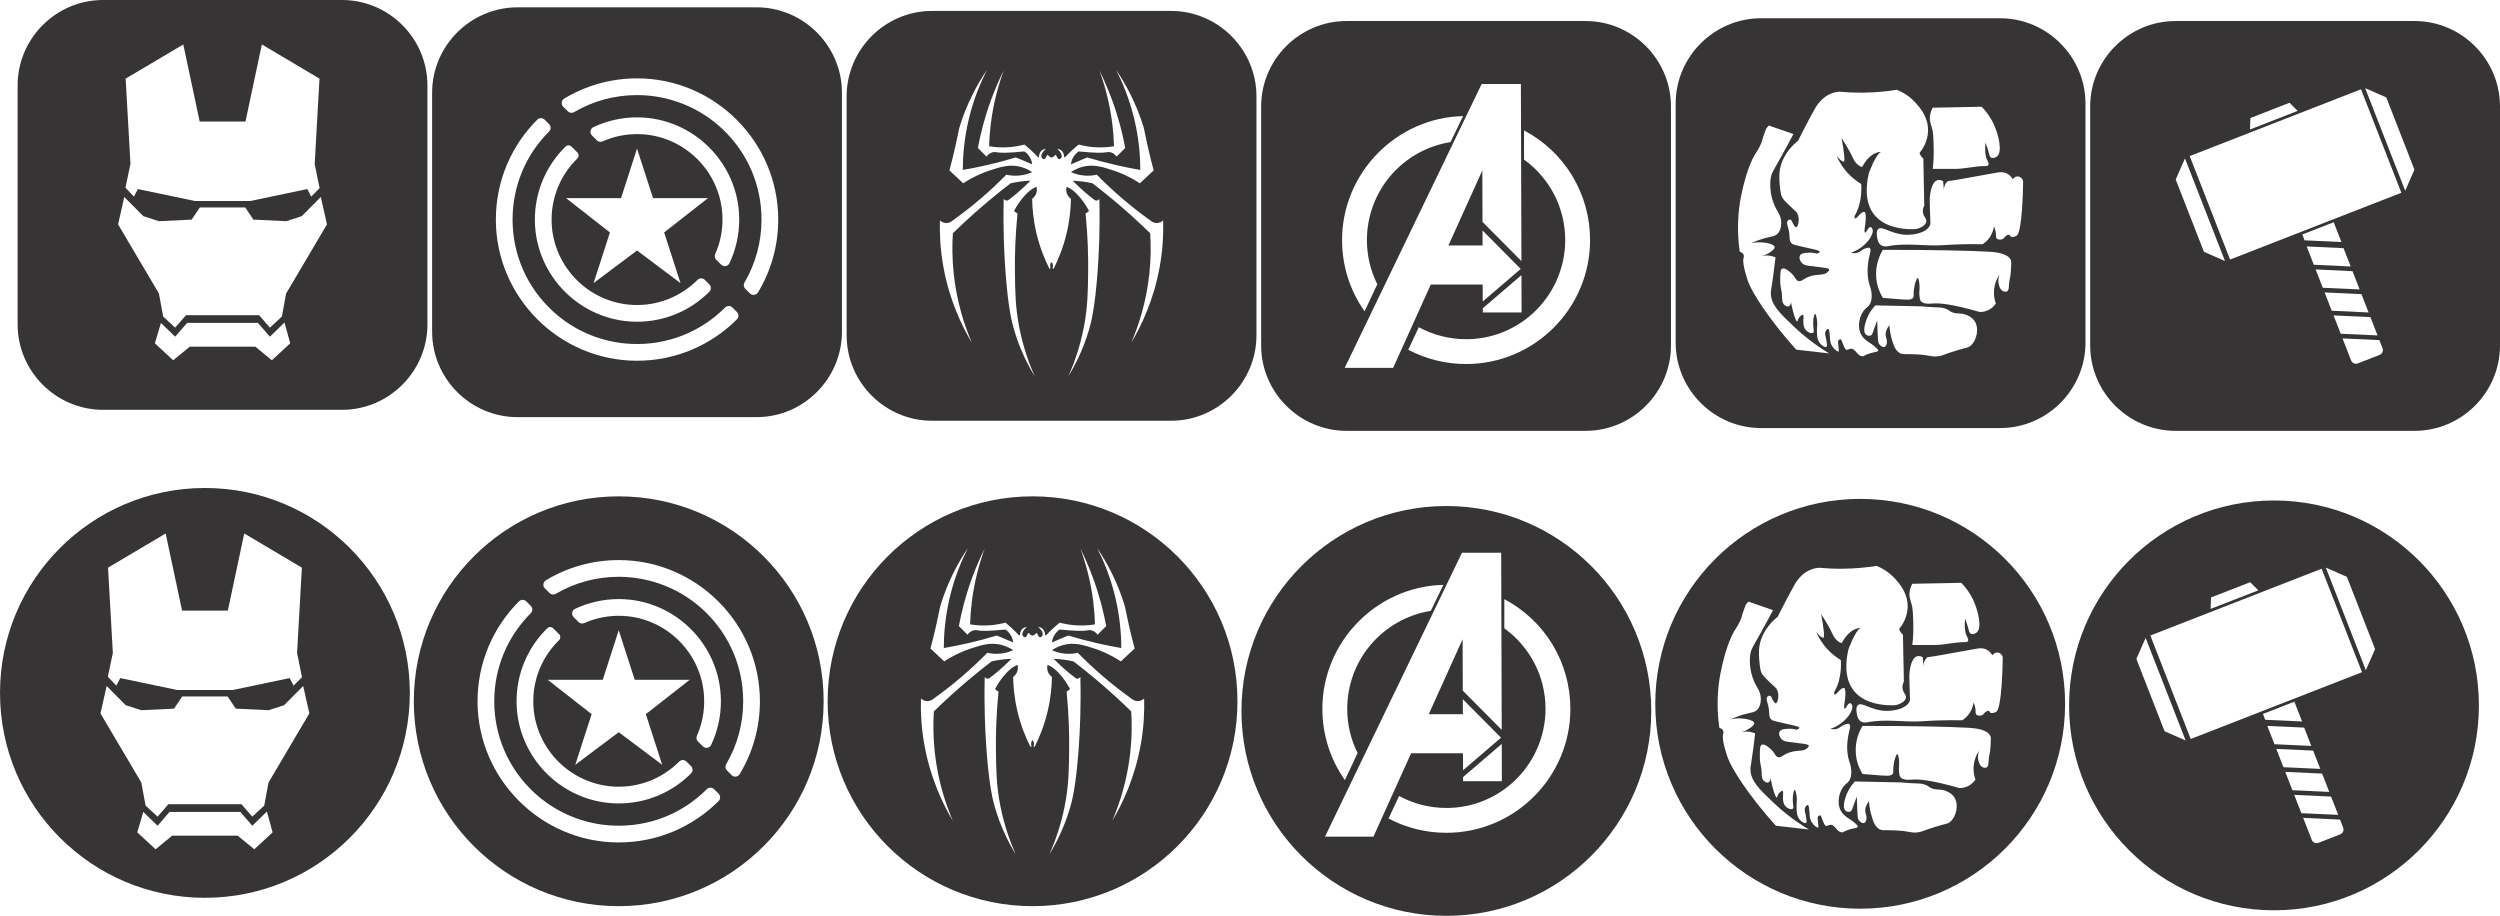
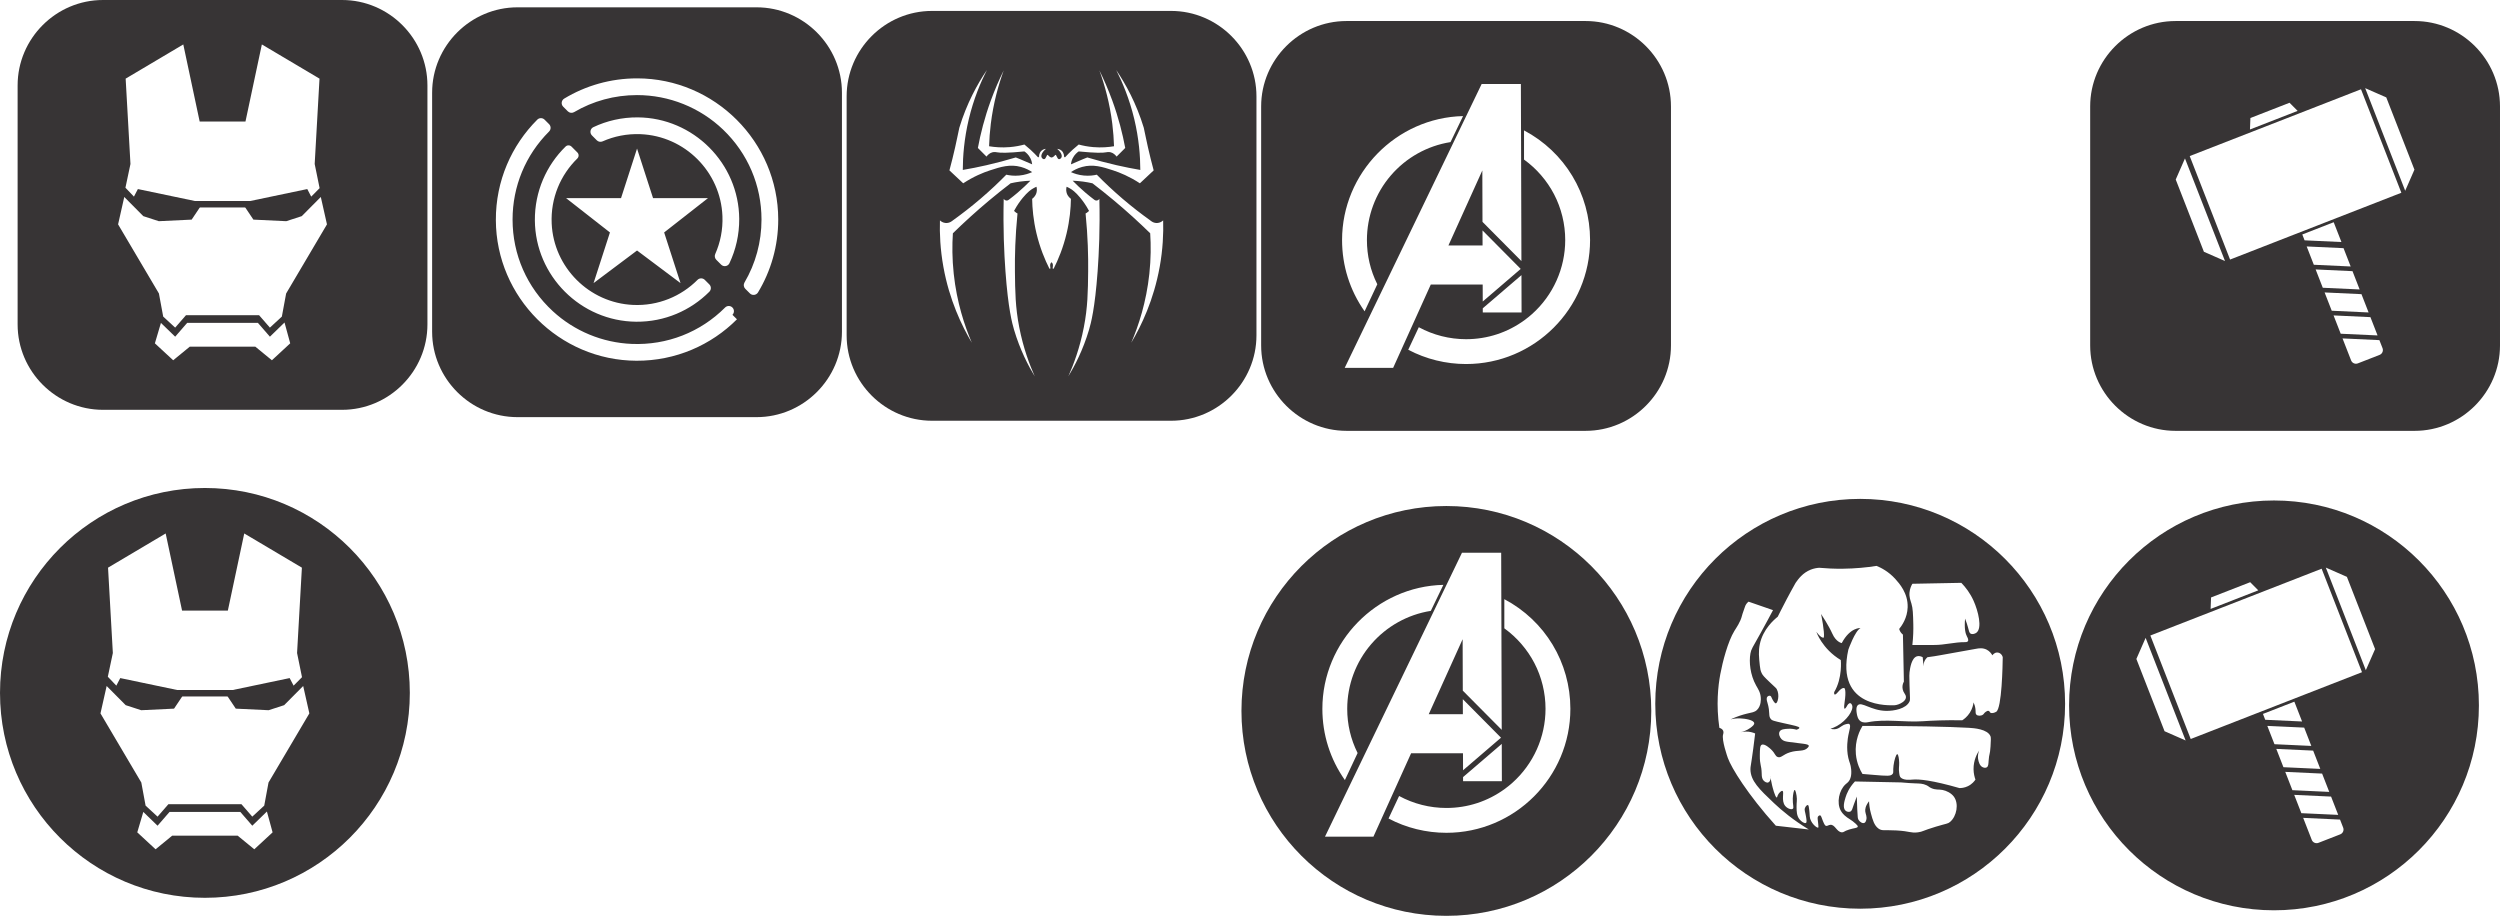
<svg xmlns="http://www.w3.org/2000/svg" xml:space="preserve" width="1212.64mm" height="444.231mm" version="1.1" style="shape-rendering:geometricPrecision; text-rendering:geometricPrecision; image-rendering:optimizeQuality; fill-rule:evenodd; clip-rule:evenodd" viewBox="0 0 147463.33 54021.07">
  <defs>
    <style type="text/css">
   
    .fil0 {fill:#373435;fill-rule:nonzero}
   
  </style>
  </defs>
  <g id="Capa_x0020_1">
    <g id="_2697020679008">
      <path class="fil0" d="M104416.06 45762.89c5.39,36.8 12.54,78.1 20.66,123.89 -0.92,-39.51 -7.2,-80.78 -20.66,-123.89zm0 0c5.39,36.8 12.54,78.1 20.66,123.89 -0.92,-39.51 -7.2,-80.78 -20.66,-123.89zm0 0c5.39,36.8 12.54,78.1 20.66,123.89 -0.92,-39.51 -7.2,-80.78 -20.66,-123.89zm0 0c5.39,36.8 12.54,78.1 20.66,123.89 -0.92,-39.51 -7.2,-80.78 -20.66,-123.89zm-1826.76 -2555.65l0 0c7.17,-0.91 18.86,-3.61 34.1,-7.2 -16.12,2.7 -27.84,5.4 -34.1,7.2zm0 0c7.17,-0.91 18.86,-3.61 34.1,-7.2 -16.12,2.7 -27.84,5.4 -34.1,7.2zm1826.76 2555.65l0 0c5.39,36.8 12.54,78.1 20.66,123.89 -0.92,-39.51 -7.2,-80.78 -20.66,-123.89zm0 0c5.39,36.8 12.54,78.1 20.66,123.89 -0.92,-39.51 -7.2,-80.78 -20.66,-123.89zm-1826.76 -2555.65l0 0c7.17,-0.91 18.86,-3.61 34.1,-7.2 -16.12,2.7 -27.84,5.4 -34.1,7.2zm0 0c7.17,-0.91 18.86,-3.61 34.1,-7.2 -16.12,2.7 -27.84,5.4 -34.1,7.2zm1826.76 2555.65l0 0c5.39,36.8 12.54,78.1 20.66,123.89 -0.92,-39.51 -7.2,-80.78 -20.66,-123.89zm0 0c5.39,36.8 12.54,78.1 20.66,123.89 -0.92,-39.51 -7.2,-80.78 -20.66,-123.89zm-1826.76 -2555.65l0 0c7.17,-0.91 18.86,-3.61 34.1,-7.2 -16.12,2.7 -27.84,5.4 -34.1,7.2zm0 0c7.17,-0.91 18.86,-3.61 34.1,-7.2 -16.12,2.7 -27.84,5.4 -34.1,7.2zm1826.76 2555.65l0 0c5.39,36.8 12.54,78.1 20.66,123.89 -0.92,-39.51 -7.2,-80.78 -20.66,-123.89zm0 0c5.39,36.8 12.54,78.1 20.66,123.89 -0.92,-39.51 -7.2,-80.78 -20.66,-123.89zm-1826.76 -2555.65l0 0c7.17,-0.91 18.86,-3.61 34.1,-7.2 -16.12,2.7 -27.84,5.4 -34.1,7.2zm0 0c7.17,-0.91 18.86,-3.61 34.1,-7.2 -16.12,2.7 -27.84,5.4 -34.1,7.2zm1826.76 2555.65l0 0c5.39,36.8 12.54,78.1 20.66,123.89 -0.92,-39.51 -7.2,-80.78 -20.66,-123.89zm0 0c5.39,36.8 12.54,78.1 20.66,123.89 -0.92,-39.51 -7.2,-80.78 -20.66,-123.89zm-1826.76 -2555.65l0 0c7.17,-0.91 18.86,-3.61 34.1,-7.2 -16.12,2.7 -27.84,5.4 -34.1,7.2zm0 0c7.17,-0.91 18.86,-3.61 34.1,-7.2 -16.12,2.7 -27.84,5.4 -34.1,7.2zm1826.76 2555.65l0 0c5.39,36.8 12.54,78.1 20.66,123.89 -0.92,-39.51 -7.2,-80.78 -20.66,-123.89zm0 0c5.39,36.8 12.54,78.1 20.66,123.89 -0.92,-39.51 -7.2,-80.78 -20.66,-123.89zm-1826.76 -2555.65l0 0c7.17,-0.91 18.86,-3.61 34.1,-7.2 -16.12,2.7 -27.84,5.4 -34.1,7.2zm0 0c7.17,-0.91 18.86,-3.61 34.1,-7.2 -16.12,2.7 -27.84,5.4 -34.1,7.2zm1826.76 2555.65l0 0c5.39,36.8 12.54,78.1 20.66,123.89 -0.92,-39.51 -7.2,-80.78 -20.66,-123.89zm0 0c5.39,36.8 12.54,78.1 20.66,123.89 -0.92,-39.51 -7.2,-80.78 -20.66,-123.89zm-1826.76 -2555.65l0 0c7.17,-0.91 18.86,-3.61 34.1,-7.2 -16.12,2.7 -27.84,5.4 -34.1,7.2zm7133.75 -13780.17l0 0c-6675.07,0 -12086.19,5412.07 -12086.19,12087.14 0,6675.09 5411.12,12086.27 12086.19,12086.27 6676.02,0 12087.19,-5411.17 12087.19,-12086.27 0,-6675.07 -5411.17,-12087.14 -12087.19,-12087.14zm2911.18 5507.22l0 0c22.45,-217.24 102.34,-388.69 166.95,-499.98 962.34,-18.86 1924.64,-36.82 2887.79,-55.68 257.63,265.71 522.48,613.12 721.74,1054.78 272.88,604.14 528.74,1619.4 167,1888.68 -83.52,61.07 -232.52,109.52 -333.95,54.8 -91.58,-48.51 -104.09,-159.8 -166.08,-388.71 -33.23,-121.18 -86.19,-293.54 -166.95,-499.12 -53.87,597.85 25.11,894.11 111.27,1054.77 25.17,46.67 112.22,196.6 55.68,277.38 -40.39,58.36 -135.53,56.55 -166.95,55.68 -613.12,-6.31 -1219.06,172.34 -1832.17,166.95 -272.86,-2.7 -712.74,-5.4 -1277.38,0 55.67,-486.53 62.85,-902.18 55.67,-1221.74 -15.26,-619.4 -23.34,-928.18 -111.34,-1221.72 -57.41,-193.01 -139.98,-388.71 -111.28,-666.1zm-7885.14 13772.07l0 0c-1664.28,-1845.61 -2628.4,-3423.7 -2832.17,-3999.11 -19.71,-53.87 -377.91,-1062.85 -278.25,-1387.81 8.06,-26.02 43.97,-126.57 0,-222.6 -43.13,-95.17 -145.42,-141.87 -221.74,-166.09 -195.7,-1360.86 -75.4,-2461.42 55.68,-3165.2 135.52,-731.59 447.89,-1928.18 833.01,-2554.75 109.52,-179.55 355.45,-522.45 444.36,-888.69 41.27,-170.56 115.81,-331.25 166.04,-500.01 11.7,-37.69 38.6,-128.35 111.32,-221.71 40.41,-52.1 81.71,-87.97 111.33,-111.33 481.16,166.98 962.28,333.04 1443.46,499.98 -157.08,298.06 -404.86,763.05 -721.72,1333.05 -500.92,899.49 -565.55,965.9 -611.34,1221.76 -88.88,503.57 -17.05,1256.75 333.93,1887.79 111.33,200.19 256.72,400.36 277.41,721.72 5.35,79.91 29.57,477.57 -222.67,721.73 -146.32,142.74 -296.22,146.33 -610.4,222.62 -225.3,54.76 -552.99,151.73 -944.34,333.05 130.18,-30.54 322.29,-63.77 555.64,-55.67 290.87,9.87 805.22,89.77 833.06,278.29 14.33,97.82 -108.59,191.18 -222.62,277.36 -214.56,163.39 -453.33,229.81 -578.08,259.45 73.6,-15.29 184,-35.03 300.67,-37.73 230.75,-5.36 422.81,54.78 555.71,111.33 -24.27,206.46 -61.99,514.36 -111.33,888.69 -138.24,1039.49 -167.89,1055.67 -166.98,1221.72 5.4,678.64 512.58,1171.45 1388.68,1999.1 460.54,434.48 1138.28,1003.61 2054.78,1554.79 -648.13,-73.61 -1296.21,-148.12 -1943.45,-221.74zm4831.27 54.78l0 0c-20.66,85.25 -202.86,76.3 -499.99,166.95 -335.75,102.34 -315.98,178.63 -444.38,166.95 -306.06,-27.81 -386.88,-458.68 -666.05,-444.33 -125.67,6.29 -182.21,96.94 -278.29,55.65 -25.11,-11.67 -70,-38.57 -166.09,-278.27 -87.96,-217.24 -101.42,-320.49 -166.94,-333.04 -54.73,-9.86 -107.74,52.07 -110.42,55.66 -63.71,76.31 -25.11,174.15 0,444.36 12.6,140.92 18.86,211.84 0,221.71 -74.51,39.49 -475.73,-280.06 -499.98,-666.07 -3.59,-55.66 -11.65,-299.81 -55.67,-555.66 -6.31,-34.1 -17.97,-100.53 -55.66,-110.41 -49.36,-13.46 -130.18,75.42 -166.94,166.08 -53.01,132.85 8.97,219.01 55.65,499.99 35.9,216.34 58.35,350.1 0,388.68 -75.42,49.4 -271.1,-69.11 -388.69,-221.7 -158.9,-206.47 -162.49,-456.93 -166.08,-722.64 -4.49,-287.26 44.88,-385.1 0,-666.07 -5.4,-34.1 -54.73,-334.82 -111.33,-333.03 -52.96,0.91 -102.32,271.1 -111.31,499.98 -13.46,373.44 85.27,544.89 0,610.45 -86.16,67.32 -315.09,-11.69 -444.36,-166.98 -261.2,-313.29 -37.69,-845.62 -166.08,-887.78 -67.33,-22.44 -178.6,105.91 -222.57,166.06 -88.02,122.96 -74.51,217.22 -110.47,222.62 -96.9,12.54 -260.31,-650.83 -278.22,-722.64 -40.43,-165.16 -69.13,-312.39 -89.77,-430.87 2.66,131.08 -53.01,234.29 -131.99,264.82 -97.84,37.69 -217.22,-44 -278.27,-111.31 -107.72,-119.42 -107.72,-277.41 -110.42,-388.71 -14.35,-573.61 -118.47,-495.49 -111.29,-1110.42 4.48,-373.43 8.95,-561.06 111.29,-611.31 174.13,-85.27 501.82,227.12 554.78,278.27 248.65,236.11 228.89,385.1 388.68,444.36 202.86,73.6 294.44,-142.73 722.62,-278.27 487.46,-154.4 819.59,-16.19 1054.77,-277.38 61.95,-68.25 58.35,-99.66 55.66,-111.33 -26.9,-114.89 -403.06,-113.99 -1166.08,-221.71 -191.2,-26.95 -333.04,-50.28 -444.33,-166.98 -106.83,-111.29 -184.93,-307.89 -111.33,-444.36 77.17,-140.94 284.61,-153.49 500.03,-166.05 211.84,-12.57 385.99,23.36 499.99,55.65 135.52,-46.67 166.94,-84.38 166.08,-111.31 -1.8,-78.98 -275.57,-128.37 -943.48,-277.36 -612.2,-137.35 -662.48,-159.79 -722.61,-222.62 -194.79,-206.46 -30.51,-367.15 -221.74,-999.12 -25.11,-84.38 -77.21,-243.26 0,-333.93 38.6,-45.77 111.32,-74.51 166.98,-55.67 55.62,20.66 69.13,81.71 110.43,166.98 39.5,81.68 152.58,285.44 222.6,277.38 100.51,-10.76 242.35,-479.35 55.62,-833.02 -36.76,-68.25 -52.01,-69.13 -388.65,-388.71 -366.24,-346.52 -439.84,-432.67 -500.02,-554.74 -70,-140.05 -92.44,-266.64 -111.29,-444.38 -51.2,-480.23 -91.56,-855.46 0,-1277.38 190.31,-878.82 834.82,-1434.47 1054.75,-1610.41 38.59,-78.1 96.07,-193.9 166.98,-333.03 270.21,-535 490.12,-944.35 611.31,-1166.08 166.95,-307.91 250.46,-461.38 277.36,-500.02 154.43,-221.71 416.55,-589.75 888.74,-777.36 192.06,-76.32 368,-103.23 499.07,-111.31 425.51,38.57 889.59,61.02 1388.71,55.66 742.38,-8.07 1413.84,-74.51 1999.12,-166.98 261.22,106.82 709.14,330.33 1110.42,777.39 232.47,258.53 749.52,833.94 722.62,1666.07 -20.66,625.69 -338.43,1078.11 -499.98,1277.37 15.24,55.68 45.75,139.17 111.27,222.62 37.71,48.48 77.23,84.38 110.41,110.42 18.86,925.52 37.71,1851.02 55.68,2777.4 0,0 -221.74,333.04 55.67,721.72 277.36,388.71 -388.71,666.07 -611.34,666.07 -221.74,0 -3498.23,222.66 -2720.84,-3276.49 0,0 388.71,-1110.41 721.74,-1277.38 0,0 -610.44,-55.65 -1110.45,888.69 0,0 -333,-55.62 -554.77,-555.63 -214.51,-481.18 -634.65,-1117.6 -666.07,-1163.41 11.69,55.67 219.95,1061.96 166.09,1386.01 0,0 -111.28,111.32 -444.31,-333.04 0,0 333.03,999.1 1443.41,1666.07 0,0 111.33,1054.77 -388.66,1887.82 0,0 -55.67,333.03 222.57,0 277.42,-333.03 388.71,-221.74 388.71,-221.74 0,0 110.44,110.41 0,833.05 -111.29,721.74 166.06,166.05 166.06,166.05 0,0 82.59,-136.41 169.66,-122.06 64.61,10.76 98.76,97.83 108.63,122.06 109.49,283.67 -312.39,898.59 -888.69,1221.74 -161.6,90.66 -304.31,140.94 -388.69,166.98 177.75,46.68 304.32,26.92 388.69,0 204.66,-66.42 288.14,-220.82 554.78,-278.28 82.59,-17.05 129.23,-26.02 166.96,0 109.49,77.21 6.26,348.28 -55.67,666.98 -34.1,176.83 -131.99,754.04 0,1332.14 65.52,288.16 138.25,359.96 166.95,666.96 36.82,397.67 -57.41,582.59 -111.28,666.1 -71.86,113.08 -138.24,145.4 -221.76,222.6 -382.36,351.89 -536.8,1083.48 -278.27,1554.76 77.23,139.14 178.65,236.09 222.62,277.38 201.96,190.29 395.89,244.16 666.07,500.02 93.36,87.96 120.3,129.27 111.33,166.08zm5441.68 -277.38l0 0c-131.05,110.41 -179.53,81.66 -833.07,277.38 -804.29,242.35 -758.49,293.52 -1054.76,333.9 -435.32,58.37 -440.71,-64.61 -1277.37,-111.31 -713.63,-39.49 -844.67,43.11 -1054.78,-111.32 -252.25,-184.89 -339.29,-504.47 -444.31,-888.67 -80.82,-294.46 -104.14,-547.59 -111.32,-721.74 -212.79,271.1 -240.57,473.08 -221.71,611.3 20.64,160.7 113.08,298.94 55.67,499.13 -15.32,51.14 -40.43,136.43 -111.35,166.94 -106.82,46.7 -262.11,-52.95 -333.03,-166.94 -46.67,-72.73 -53.87,-144.54 -55.65,-166.09 -18.86,-201.07 -41.3,-641.82 -55.68,-1221.7 -70,170.53 -124.73,320.43 -166.94,444.33 -96.04,283.67 -117.62,400.36 -221.74,444.32 -87.95,35.91 -205.59,8.07 -277.39,-55.65 -185.8,-164.25 -64.6,-565.5 0,-777.36 65.56,-219.94 210.06,-574.51 554.8,-944.38 907.52,18.86 1814.19,36.8 2721.71,55.68 353.68,33.21 636.45,48.45 832.16,55.65 268.42,9.87 448.83,8.06 666.98,110.41 144.5,68.22 133.72,101.46 277.36,166.98 266.62,121.18 431.79,67.33 666.98,111.31 237,44.88 511.64,184.03 666.07,388.71 314.18,416.49 175.01,1166.05 -222.62,1499.11zm2388.7 -4442.58l0 0c-30.51,509.86 -79.91,379.7 -111.31,833.02 -12.57,184.91 -12.57,329.44 -111.32,388.69 -87.97,53.86 -202.86,8.09 -221.71,0 -201.1,-79.88 -256.75,-343.8 -278.28,-444.33 -51.2,-242.37 12.57,-447.95 55.62,-554.75 -113.08,171.44 -341.09,570.9 -333.03,1110.41 3.59,251.36 57.46,460.52 111.33,610.42 -57.46,86.16 -195.71,268.4 -444.36,388.69 -208.25,101.42 -398.56,112.21 -499.99,111.32 -1613.14,-462.32 -2378.83,-535.92 -2776.51,-500.01 -110.41,10.79 -573.58,63.72 -721.72,-166.09 -30.51,-47.56 -39.5,-105.91 -55.62,-222.62 -37.75,-263.01 5.39,-382.38 0,-610.39 -4.54,-196.6 -45.81,-494.62 -111.35,-500.02 -72.7,-5.39 -181.33,350.98 -221.74,666.07 -43.97,339.32 19.77,402.15 -55.62,500.01 -109.54,140.03 -327.64,121.2 -1111.34,55.68 -148.99,-12.6 -564.59,-47.61 -666.07,-55.68 -133.72,-219.04 -338.38,-622.99 -388.69,-1166.08 -75.4,-824.95 254.97,-1443.46 388.69,-1666.08 2885.12,-4.48 5132.9,44.88 6275.64,111.32 294.46,17.05 1105.03,72.73 1277.38,500.02 30.54,77.2 20.64,254.93 0,610.41zm333.03 -2054.77l0 0c-231.61,128.38 -333.03,55.65 -333.03,55.65 -49.37,-35.01 -52.96,-94.24 -111.31,-111.29 -58.37,-16.16 -117.58,22.44 -167,55.65 -101.42,68.22 -101.42,118.48 -166.03,166.98 -110.47,81.68 -303.44,85.27 -388.69,0 -65.52,-65.55 -34.1,-149.93 -55.67,-333.03 -20.64,-171.49 -71.78,-305.23 -111.33,-388.71 -16.14,128.37 -63.75,363.56 -221.71,610.41 -152.63,236.99 -336.62,375.23 -444.36,444.33 -974.85,-18.82 -1770.19,17.07 -2333.02,55.66 -1070.94,73.61 -2166.13,-149.02 -3220.88,55.67 -67.33,12.57 -279.16,57.46 -444.31,-55.67 -166.98,-115.78 -203.79,-338.43 -221.76,-444.33 -19.71,-115.78 -63.71,-378.81 55.68,-500.02 225.3,-229.8 779.2,314.18 1666.08,333.07 466.76,9.85 1189.41,-122.09 1387.79,-554.77 46.67,-100.54 26.04,-134.64 0,-944.35 -18.85,-591.56 -11.65,-684.92 0,-777.39 30.51,-230.7 110.41,-848.28 444.36,-944.34 124.74,-35.91 248.66,10.76 333.04,55.65 17.05,180.44 33.17,359.98 49.36,540.42 -3.61,-79.01 4.5,-194.79 61.91,-317.79 51.2,-109.52 120.28,-181.33 167,-222.62 307.01,-38.61 555.66,-80.77 721.74,-111.31 721.69,-131.95 1443.41,-258.55 2166.08,-388.71 139.12,-25.14 377.93,-64.62 610.4,55.66 174.14,89.77 276.48,234.3 333.03,333.05 7.17,-10.79 105.02,-163.39 278.27,-166.08 150.85,-2.7 292.68,111.32 333.04,277.38 -6.26,448.83 -49.35,3033.23 -388.69,3220.85zm-13307.05 3900.38l0 0c-0.92,-39.51 -7.2,-80.78 -20.66,-123.89 5.39,36.8 12.54,78.1 20.66,123.89zm-1813.32 -2686.74l0 0c-16.12,2.7 -27.84,5.4 -34.1,7.2 7.17,-0.91 18.86,-3.61 34.1,-7.2zm-34.1 7.2l0 0c7.17,-0.91 18.86,-3.61 34.1,-7.2 -16.12,2.7 -27.84,5.4 -34.1,7.2zm1826.76 2555.65l0 0c5.39,36.8 12.54,78.1 20.66,123.89 -0.92,-39.51 -7.2,-80.78 -20.66,-123.89zm0 0c5.39,36.8 12.54,78.1 20.66,123.89 -0.92,-39.51 -7.2,-80.78 -20.66,-123.89zm-1826.76 -2555.65l0 0c7.17,-0.91 18.86,-3.61 34.1,-7.2 -16.12,2.7 -27.84,5.4 -34.1,7.2zm0 0c7.17,-0.91 18.86,-3.61 34.1,-7.2 -16.12,2.7 -27.84,5.4 -34.1,7.2zm1826.76 2555.65l0 0c5.39,36.8 12.54,78.1 20.66,123.89 -0.92,-39.51 -7.2,-80.78 -20.66,-123.89zm0 0c5.39,36.8 12.54,78.1 20.66,123.89 -0.92,-39.51 -7.2,-80.78 -20.66,-123.89zm-1826.76 -2555.65l0 0c7.17,-0.91 18.86,-3.61 34.1,-7.2 -16.12,2.7 -27.84,5.4 -34.1,7.2zm0 0c7.17,-0.91 18.86,-3.61 34.1,-7.2 -16.12,2.7 -27.84,5.4 -34.1,7.2zm1826.76 2555.65l0 0c5.39,36.8 12.54,78.1 20.66,123.89 -0.92,-39.51 -7.2,-80.78 -20.66,-123.89zm0 0c5.39,36.8 12.54,78.1 20.66,123.89 -0.92,-39.51 -7.2,-80.78 -20.66,-123.89zm-1826.76 -2555.65l0 0c7.17,-0.91 18.86,-3.61 34.1,-7.2 -16.12,2.7 -27.84,5.4 -34.1,7.2zm0 0c7.17,-0.91 18.86,-3.61 34.1,-7.2 -16.12,2.7 -27.84,5.4 -34.1,7.2zm1826.76 2555.65l0 0c5.39,36.8 12.54,78.1 20.66,123.89 -0.92,-39.51 -7.2,-80.78 -20.66,-123.89zm0 0c5.39,36.8 12.54,78.1 20.66,123.89 -0.92,-39.51 -7.2,-80.78 -20.66,-123.89zm-1826.76 -2555.65l0 0c7.17,-0.91 18.86,-3.61 34.1,-7.2 -16.12,2.7 -27.84,5.4 -34.1,7.2zm0 0c7.17,-0.91 18.86,-3.61 34.1,-7.2 -16.12,2.7 -27.84,5.4 -34.1,7.2zm1826.76 2555.65l0 0c5.39,36.8 12.54,78.1 20.66,123.89 -0.92,-39.51 -7.2,-80.78 -20.66,-123.89zm0 0c5.39,36.8 12.54,78.1 20.66,123.89 -0.92,-39.51 -7.2,-80.78 -20.66,-123.89zm-1826.76 -2555.65l0 0c7.17,-0.91 18.86,-3.61 34.1,-7.2 -16.12,2.7 -27.84,5.4 -34.1,7.2zm0 0c7.17,-0.91 18.86,-3.61 34.1,-7.2 -16.12,2.7 -27.84,5.4 -34.1,7.2zm1826.76 2555.65l0 0c5.39,36.8 12.54,78.1 20.66,123.89 -0.92,-39.51 -7.2,-80.78 -20.66,-123.89zm0 0c5.39,36.8 12.54,78.1 20.66,123.89 -0.92,-39.51 -7.2,-80.78 -20.66,-123.89zm-1826.76 -2555.65l0 0c7.17,-0.91 18.86,-3.61 34.1,-7.2 -16.12,2.7 -27.84,5.4 -34.1,7.2zm1826.76 2555.65l0 0c5.39,36.8 12.54,78.1 20.66,123.89 -0.92,-39.51 -7.2,-80.78 -20.66,-123.89zm0 0c5.39,36.8 12.54,78.1 20.66,123.89 -0.92,-39.51 -7.2,-80.78 -20.66,-123.89z" />
-       <path class="fil0" d="M60904.69 29277.15c-6675.07,0 -12086.24,5412.06 -12086.24,12087.15 0,6675.09 5411.17,12086.24 12086.24,12086.24 6676.01,0 12087.13,-5411.15 12087.13,-12086.24 0,-6675.09 -5411.12,-12087.15 -12087.13,-12087.15zm6378.85 14666.17l0 0c-351.87,1956.93 -1082.58,3473.09 -1676.8,4473.11 429.92,-1003.6 886.88,-2383.33 1067.3,-4066.46 95.14,-886.89 95.14,-1692.12 50.26,-2388.7 -646.27,-632.86 -1357.28,-1280.97 -2134.63,-1930.9 -429.11,-359.93 -852.78,-698.36 -1270.26,-1017.05 -169.62,-39.51 -357.25,-74.51 -559.24,-101.44 -219.01,-29.62 -423.67,-44.9 -610.4,-51.15 226.21,231.57 479.36,471.28 763.03,711.84 172.34,146.32 342.02,281.86 508.09,406.65 8.99,8.95 67.33,59.23 152.58,51.15 99.67,-10.76 148.14,-94.23 152.63,-102.32 42.16,1738.77 -23.36,3192.12 -102.34,4270.21 -160.7,2209.19 -394.98,3072.73 -508.06,3456.05 -356.39,1202.87 -846.53,2131.07 -1219.97,2744.15 299.86,-673.25 675.05,-1659.75 914.73,-2896.77 231.6,-1185.83 241.47,-2097.86 254.91,-3303.43 8.99,-873.42 -15.24,-2034.13 -152.57,-3405.74 44.88,-22.45 98.74,-53.87 152.57,-101.46 18.91,-17.94 35.96,-34.12 50.33,-51.17 -176.88,-331.23 -361.79,-584.39 -508.1,-762.13 -298.04,-363.56 -500.03,-495.51 -609.52,-559.24 -81.71,-47.58 -152.63,-80.79 -203.77,-101.43 -17.05,59.23 -45.8,194.79 0,355.48 60.16,209.14 207.39,322.27 254.06,355.48 -8.12,553.85 -68.25,1250.46 -254.06,2033.22 -203.76,858.16 -497.31,1559.26 -762.13,2084.39 -16.12,5.36 -38.57,10.76 -51.17,0 -18.82,-15.27 -6.25,-54.76 0,-102.34 9.87,-70.92 3.61,-131.05 0,-151.72 -8.97,-51.17 -40.41,-92.44 -76.31,-124.76 -35.87,32.31 -67.31,73.58 -76.31,124.76 -3.59,20.66 -9.85,80.79 0,151.72 7.2,47.58 18.85,87.07 0,102.34 -12.53,10.76 -34.1,5.36 -50.24,0 -265.71,-525.13 -559.28,-1226.24 -763.01,-2084.39 -184.91,-782.76 -245.1,-1479.37 -254.06,-2033.22 46.7,-33.21 193.88,-146.34 254.06,-355.48 45.77,-160.69 17.05,-296.24 0,-355.48 -50.28,20.64 -122.12,53.85 -202.89,101.43 -110.43,63.73 -312.39,195.68 -610.41,559.24 -146.34,177.74 -331.23,430.9 -508.08,762.13 14.37,17.05 31.42,33.23 51.15,51.17 52.98,47.58 106.84,79.01 152.63,101.46 -137.39,1371.6 -162.5,2532.32 -152.63,3405.74 12.57,1205.57 23.36,2117.6 254.05,3303.43 240.6,1237.02 614.9,2223.52 914.73,2896.77 -373.41,-613.09 -863.52,-1541.28 -1219.92,-2744.15 -113.13,-383.31 -347.42,-1246.86 -508.1,-3456.05 -78.06,-1078.08 -143.64,-2531.44 -101.42,-4270.21 4.5,8.09 52.06,91.56 151.7,102.32 85.29,8.09 143.62,-42.2 152.63,-51.15 166.03,-124.79 335.7,-260.33 508.97,-406.65 282.75,-240.56 535.88,-480.27 762.13,-711.84 -186.73,6.25 -391.41,21.52 -610.45,51.15 -201.96,26.94 -388.69,61.93 -558.35,101.44 -417.41,318.69 -842.01,657.12 -1271.07,1017.05 -777.4,649.93 -1487.43,1298.04 -2134.7,1930.9 -44.88,696.58 -43.94,1501.81 50.28,2388.7 180.46,1683.13 637.37,3062.86 1068.27,4066.46 -595.21,-1000.01 -1325.9,-2516.18 -1677.79,-4473.11 -186.73,-1034.12 -227.09,-1965.89 -202.86,-2744.18 36.82,36.82 141.84,130.18 304.28,152.63 253.18,34.99 432.71,-129.29 457.82,-152.63 517.09,-368.94 1064.68,-790.86 1626.6,-1271.1 568.23,-484.77 1075.42,-965 1524.25,-1422.8 176.85,40.37 442.56,80.78 763.01,50.25 332.15,-31.4 594.26,-126.57 762.13,-202.87 -145.42,-97.84 -368.96,-225.32 -660.7,-305.19 -646.3,-176.85 -1196.61,-3.59 -1829.45,203.76 -401.23,131.08 -961.39,358.18 -1576.31,762.13 -270.18,-254.05 -542.2,-508.07 -813.3,-762.13 41.3,-152.62 105.01,-391.38 178.65,-686.73 242.4,-973.04 365.35,-1692.98 406.63,-1829.45 437.18,-1444.36 1069.16,-2582.6 1625.73,-3405.76 -368.99,723.52 -781.01,1699.29 -1067.36,2897.72 -278.29,1167.83 -353.67,2199.27 -355.48,2998.2 447.03,-76.32 914.73,-168.76 1397.66,-279.19 613.12,-140 1189.41,-294.43 1728.03,-457.8 84.35,33.21 168.78,67.33 254.02,102.32 245.07,99.67 482.07,201.1 711.87,304.31 -8.97,-87.97 -33.2,-216.34 -101.42,-355.48 -109.52,-221.71 -270.21,-348.28 -355.5,-406.63 -991.9,98.73 -1433.57,92.44 -1626.55,51.15 -29.65,-6.26 -131.07,-30.49 -254.97,0 -162.49,39.49 -278.29,152.63 -355.48,254.05 -168.75,-169.66 -339.29,-339.32 -508.04,-508.07 153.49,-827.65 390.44,-1775.59 762.1,-2796.24 239.67,-657.1 500.89,-1250.46 763.01,-1778.31 -317.79,868.06 -610.4,1927.32 -763.01,3150.83 -57.48,465 -88.86,906.66 -101.43,1321.38 320.44,53.86 736.99,91.58 1219.92,51.17 331.23,-27.84 622.1,-87.08 864.45,-152.6 114.91,93.33 234.32,193.9 355.5,305.19 170.56,155.3 322.27,309.71 456.9,456.93l51.15 -50.28c-0.86,-27.84 -3.59,-223.51 152.63,-356.37 100.51,-85.27 211.84,-97.84 254.02,-101.46 -216.31,180.44 -315.07,385.13 -254.02,508.1 26.92,54.76 94.26,112.22 152.6,102.32 107.73,-18.84 136.44,-261.2 202.87,-254.02 16.19,0.89 18.86,16.15 51.15,50.25 3.61,4.51 83.51,87.08 152.63,101.46 8.06,2.68 17.05,2.68 25.11,2.68 8.99,0 17.05,0 25.16,-2.68 69.14,-14.37 148.99,-96.94 152.58,-101.46 33.23,-34.1 35.03,-49.36 51.2,-50.25 66.41,-7.17 95.12,235.19 202.85,254.02 59.27,9.9 125.68,-47.56 152.63,-102.32 61.02,-122.98 -37.69,-327.67 -254.05,-508.1 42.16,3.61 154.38,16.19 254.05,101.46 156.19,132.85 153.49,328.53 152.58,356.37l51.2 50.28c134.65,-147.23 287.23,-301.63 456.9,-456.93 121.2,-111.29 240.6,-211.86 356.4,-305.19 241.47,65.52 532.29,124.77 863.52,152.6 482.99,40.41 900.4,2.69 1219.97,-51.17 -12.6,-414.72 -44.02,-856.38 -101.48,-1321.38 -151.7,-1223.51 -445.25,-2282.77 -762.09,-3150.83 261.22,527.85 522.42,1121.22 762.09,1778.31 371.64,1020.65 608.65,1968.59 762.16,2796.24 -168.76,168.75 -338.44,338.4 -508.1,508.07 -77.21,-101.42 -193.01,-214.56 -355.48,-254.05 -122.98,-30.49 -225.3,-6.26 -254.06,0 -193.86,41.3 -635.5,47.58 -1626.54,-51.15 -85.29,58.35 -246.86,184.91 -356.4,406.63 -68.25,139.14 -92.44,267.51 -101.42,355.48 230.69,-103.21 466.75,-204.64 711.82,-304.31 85.29,-34.99 169.66,-69.11 254.05,-102.32 538.62,163.37 1114.91,317.79 1728.03,457.8 483.84,110.43 950.65,202.87 1397.66,279.19 -0.9,-798.92 -77.21,-1830.37 -355.48,-2998.2 -286.37,-1198.42 -698.37,-2174.2 -1067.31,-2897.72 556.53,823.16 1188.5,1961.4 1626.6,3405.76 41.27,136.47 164.23,856.41 406.63,1829.45 72.71,295.36 136.44,534.12 177.74,686.73 -271.1,254.06 -542.19,508.08 -813.3,762.13 -614.92,-403.95 -1175.03,-631.05 -1575.4,-762.13 -632.88,-207.35 -1184.01,-380.61 -1830.36,-203.76 -291.73,79.87 -514.37,207.35 -660.67,305.19 168.75,76.31 429.97,171.48 762.1,202.87 320.48,30.54 586.19,-9.87 763.01,-50.25 448.83,457.8 956.05,938.03 1524.25,1422.8 562.83,480.23 1109.51,902.16 1626.57,1271.1 25.11,23.34 205.57,187.61 457.82,152.63 162.49,-22.45 267.51,-115.81 305.22,-152.63 23.36,778.29 -17.05,1710.06 -203.8,2744.18z" />
-       <path class="fil0" d="M36495.43 29277.15c-6675.07,0 -12086.19,5412.06 -12086.19,12087.15 0,6675.09 5411.12,12086.24 12086.19,12086.24 6676.01,0 12087.19,-5411.15 12087.19,-12086.24 0,-6675.09 -5411.18,-12087.15 -12087.19,-12087.15zm5894.14 17970.5l0 0c-1514.39,1517.95 -3612.26,2453.33 -5928.24,2444.36 -4552.08,-18.84 -8274.69,-3740.61 -8292.68,-8293.58 -9.85,-2316 926.38,-4412.96 2444.37,-5928.2 118.48,-117.62 311.51,-116.73 429.99,1.78l265.71 266.62c119.38,119.37 117.6,312.38 -1.81,431.76 -0.86,0.92 -0.86,1.79 -1.78,2.7 -1386.88,1386.9 -2150.84,3229.83 -2150.84,5191.22 0,2062.87 845.62,3995.55 2371.65,5403.97 1273.8,1174.18 2930.9,1860.88 4661.62,1930.9 2075.43,85.27 4040.41,-684.92 5500.03,-2143.63 0.89,-0.89 0.89,-1.81 1.81,-2.7 119.39,-119.39 313.26,-120.3 432.65,-0.89l265.71 265.71c118.48,118.49 120.3,311.48 1.81,429.97zm-3328.59 -2134.67l0 0 -2564.64 -1922.79 -2564.63 1922.79 965.9 -2988.35 -2587.08 -2024.25 3241.46 0 944.34 -2922.8 944.38 2922.8 3240.6 0 -2586.21 2024.25 965.88 2988.35zm-6088.91 -7349.23l0 0c-987.45,965.89 -1579.88,2334.85 -1510.79,3837.52 118.53,2584.41 2212.8,4678.67 4798.09,4798.09 1485.63,68.2 2839.32,-509.9 3803.44,-1477.56 118.47,-118.5 311.46,-118.5 429.99,0.86l268.37 267.51c119.42,119.39 117.62,313.29 -1.78,432.69 -1100.53,1103.23 -2628.37,1781.89 -4313.29,1767.51 -3273.78,-26.02 -5949.79,-2702.88 -5976.71,-5975.79 -13.46,-1707.37 682.23,-3252.26 1811.51,-4356.4 96.94,-96.06 254.05,-93.36 350.98,2.7l344.72 345.58c99.64,98.76 96.06,259.45 -4.51,357.29zm8974.05 6176.86l0 0c-89.77,189.41 -342.02,230.71 -490.14,82.59l-285.47 -286.37c-89.77,-88.86 -113.99,-223.51 -62.8,-338.43 301.61,-680.42 456.9,-1438.94 424.59,-2236.98 -102.34,-2613.11 -2219.95,-4730.7 -4833.1,-4833.97 -797.99,-31.4 -1557.46,123.9 -2237,425.53 -115.81,51.15 -249.52,26.01 -339.29,-62.85l-285.48 -286.37c-148.09,-148.1 -107.68,-399.45 81.71,-489.22 792.66,-375.23 1680.42,-583.5 2617.59,-577.19 3280.09,21.5 5965.03,2706.47 5985.69,5986.55 6.26,937.18 -201.06,1824.06 -576.29,2616.7zm1685.81 1719.95l0 0c-103.23,170.56 -337.52,201.05 -478.48,60.13l-273.77 -273.77c-97.82,-97.87 -116.67,-249.57 -46.67,-368.96 655.33,-1114.92 1004.47,-2387.79 1004.47,-3713.67 0,-2011.66 -803.38,-3899.47 -2258.48,-5297.15 -1365.4,-1311.47 -3195.75,-2045.78 -5088.02,-2044.9 -1324.97,0.89 -2595.2,350.1 -3708.29,1005.39 -119.39,70.03 -271.11,50.28 -368.94,-47.56l-273.77 -273.8c-140.98,-140.03 -110.47,-375.23 60.12,-477.57 1257.63,-759.43 2732.53,-1194.8 4309.7,-1192.1 4570.06,7.2 8307.07,3744.19 8314.24,8314.23 2.7,1577.21 -433.57,3052.07 -1192.11,4309.73z" />
      <path class="fil0" d="M12086.22 28784.39c-6675.07,0 -12086.22,5412.04 -12086.22,12087.1 0,6675.07 5411.15,12086.24 12086.22,12086.24 6675.98,0 12087.19,-5411.17 12087.19,-12086.24 0,-6675.07 -5411.21,-12087.1 -12087.19,-12087.1zm-5713.67 4699.24l0 0 3399.5 -2017.06 966.79 4548.51 2701.07 0 966.79 -4548.51 3400.37 2017.06 -284.56 5035.07 290.87 1425.5 -495.51 499.09 -232.52 -446.15 -3364.48 704.67 -3263.01 0 -3364.52 -704.67 -231.55 446.15 -501.82 -525.15 296.27 -1399.44 -283.69 -5035.07zm8626.63 16612.32l0 0 -977.59 -801.62 -3867.17 0 -977.58 801.62 -1079.87 -999.1 356.39 -1204.69c303.39,294.43 537.68,518.87 840.2,813.3 236.09,-272 472.19,-543.09 707.37,-815.07l4173.29 0c236.09,271.98 472.15,543.08 707.34,815.07 303.42,-294.43 558.39,-543.09 861.77,-837.52l335.7 1228.91 -1079.86 999.1zm839.32 -3938.99l0 0 -252.25 1362.68 -705.6 650.83 -637.32 -732.54 -4312.39 0 -637.37 732.54 -706.48 -650.83 -252.23 -1362.68 -2408.47 -4077.21 364.46 -1615.8 478.48 482.04 644.53 649.02 915.64 297.13 1936.25 -92.51 459.57 -685.78 30.56 -33.21 2661.58 0 30.51 33.21 459.62 685.78 1936.3 92.51 0.86 0 914.73 -297.13 644.53 -649.02 479.35 -482.04 363.55 1615.8 -2408.42 4077.21z" />
      <path class="fil0" d="M134132.29 29520.99c-6675.12,0 -12086.22,5412.06 -12086.22,12087.13 0,6675.09 5411.1,12086.28 12086.22,12086.28 6675.98,0 12087.17,-5411.18 12087.17,-12086.28 0,-6675.07 -5411.18,-12087.13 -12087.17,-12087.13zm-3711.83 5719.95l0 0 2307.92 -899.46 477.48 480.27 -2811.45 1096.04 26.05 -676.86zm-2121.29 8163.42l0 0c-190.23,-83.47 -378.78,-166.06 -622.05,-272.88l-1662.45 -4263.03c213.65,-484.74 333.04,-757.65 545.79,-1243.28l2359.89 6052.11c-242.3,-106.83 -432.6,-190.34 -621.19,-272.91zm5181.43 -1293.54l0 0 1852.76 -722.63 456.01 1168.78 -2174.11 -100.53 -134.65 -345.62zm257.63 706.46l0 0 2175 101.46 420.09 1079.89 -2173.25 -101.43 -421.84 -1079.92zm529.58 1356.39l0 0 2174.14 101.46 421.02 1078.99 -2174.11 -100.53 -421.05 -1079.92zm528.79 1355.47l0 0 2174.14 101.46 420.95 1079.89 -2174.14 -101.43 -420.95 -1079.92zm528.68 1356.39l0 0 2174.14 101.46 421.06 1079.01 -2174.25 -100.54 -420.95 -1079.92zm2714.59 2328.6l0 0 -1282.78 499.98c-158.06,61.93 -334.87,-16.16 -396.77,-173.26l-506.34 -1298.91 2174.24 101.43 184.86 474.87c61.98,157.08 -16.1,334.82 -173.2,395.89zm915.53 -9420.18l0 0 -3000.01 1169.66 -3209.17 1251.35 -3315.04 1293.56 -210.93 81.68 -2380.69 -6104.17 10103.28 -3939.87 2380.66 6104.17 -368.1 143.62zm594.29 -262.12l0 0 -2359.99 -6052.11c242.4,106.84 432.7,190.31 622.15,272.88 189.36,83.51 378.78,166.09 621.17,272.91l1662.46 4262.14c-212.75,485.66 -332.18,758.54 -545.79,1244.17z" />
      <path class="fil0" d="M20174.36 0l-14097.88 0c-2770.26,0 -5037.76,2267.56 -5037.76,5038.66l0 14097.02c0,2771.1 2267.5,5037.73 5037.76,5037.73l14097.88 0c2771.13,0 5037.76,-2266.63 5037.76,-5037.73l0 -14097.02c0,-2771.1 -2266.63,-5038.66 -5037.76,-5038.66zm-12763.1 4638.28l0 0 3399.51 -2017.06 966.78 4548.49 2701.08 0 966.79 -4548.49 3400.42 2017.06 -284.59 5035.07 290.84 1425.47 -495.51 499.12 -232.47 -446.17 -3364.51 704.69 -3263.02 0 -3364.46 -704.69 -231.61 446.17 -501.82 -525.15 296.27 -1399.44 -283.69 -5035.07zm8626.63 16612.29l0 0 -977.58 -801.62 -3867.12 0 -977.58 801.62 -1079.93 -999.11 356.4 -1204.65c303.39,293.54 537.72,517.96 840.2,813.3 236.13,-272.91 472.19,-544 707.42,-815.11l4173.24 0c236.09,271.11 472.19,542.2 707.37,815.11 303.43,-295.34 558.35,-544 861.77,-837.55l335.73 1228.9 -1079.92 999.11zm839.33 -3938.97l0 0 -252.25 1362.65 -705.57 650.82 -637.34 -732.5 -4312.43 0 -637.36 732.5 -706.43 -650.82 -252.3 -1362.65 -2408.42 -4077.23 364.46 -1615.8 478.48 482.04 644.5 649.02 915.64 297.13 1936.27 -92.48 459.61 -685.81 30.5 -33.21 2661.58 0 30.56 33.21 459.58 685.81 1936.29 92.48 0.89 0 914.71 -297.13 644.55 -649.02 479.35 -482.04 363.59 1615.8 -2408.46 4077.23z" />
-       <path class="fil0" d="M44624.63 431.8l-14097.04 0c-2771.13,0 -5038.63,2267.54 -5038.63,5038.65l0 14097.02c0,2771.1 2267.51,5037.73 5038.63,5037.73l14097.04 0c2771.1,0 5037.73,-2266.63 5037.73,-5037.73l0 -14097.02c0,-2771.1 -2266.63,-5038.65 -5037.73,-5038.65zm-1155.31 18402.27l0 0c-1514.38,1517.97 -3612.21,2453.33 -5928.23,2444.35 -4552.08,-18.86 -8274.69,-3740.58 -8292.69,-8293.58 -9.84,-2315.99 926.44,-4412.94 2444.38,-5928.23 118.47,-118.48 311.51,-116.69 429.97,1.8l265.71 265.71c119.39,120.3 118.48,313.29 -1.8,432.69 -0.88,0.91 -0.88,1.8 -1.79,2.7 -1386.88,1386 -2150.83,3229.83 -2150.83,5191.21 0,2062.87 845.61,3995.55 2371.65,5403.11 1273.78,1175.06 2930.89,1861.77 4661.62,1931.77 2075.43,84.38 4040.38,-684.92 5500.03,-2143.63 0.91,-0.91 1.8,-1.8 1.8,-2.66 120.26,-119.42 313.29,-121.2 432.66,-0.95l265.71 265.73c118.52,118.48 120.3,310.59 1.8,429.99zm-3328.59 -2134.65l0 0 -2564.63 -1923.73 -2564.63 1923.73 965.87 -2988.35 -2587.05 -2024.26 3241.47 0 944.34 -2923.7 944.37 2923.7 3240.6 0 -2586.2 2024.26 965.87 2988.35zm-6087.98 -7349.25l0 0c-988.31,965.9 -1580.79,2333.97 -1511.66,3837.56 118.47,2584.4 2212.74,4678.67 4798.04,4798.04 1485.64,68.25 2839.33,-510.76 3803.42,-1477.57 118.53,-119.37 311.52,-118.49 429.99,0l268.43 268.41c119.39,119.42 117.56,313.28 -1.81,432.67 -1100.56,1103.26 -2628.4,1781.88 -4313.32,1767.53 -3273.78,-26.92 -5949.76,-2702.9 -5976.7,-5975.8 -13.46,-1707.38 682.22,-3252.27 1811.51,-4356.39 96.94,-96.03 254.05,-93.37 350.99,2.69l344.69 345.6c99.64,98.76 96.03,259.45 -3.59,357.27zm8973.12 6176.89l0 0c-89.77,189.4 -342.02,230.7 -490.13,82.57l-285.48 -286.33c-88.82,-88.88 -113.94,-223.52 -62.8,-338.43 301.61,-680.46 456.91,-1439.88 425.49,-2237 -103.24,-2613.12 -2220.84,-4730.75 -4833.95,-4833.96 -798.03,-31.42 -1556.59,123.87 -2236.98,425.5 -115.81,50.26 -249.57,26.04 -339.34,-62.85l-285.48 -286.34c-148.09,-148.14 -107.68,-400.36 81.71,-489.24 792.66,-376.11 1680.47,-583.5 2617.63,-577.21 3280.09,21.55 5964.98,2706.49 5986.55,5986.61 5.4,937.14 -201.99,1824.02 -577.21,2616.69zm1685.84 1719.93l0 0c-103.21,170.56 -337.54,200.19 -478.46,60.16l-273.82 -273.8c-97.84,-97.84 -116.68,-249.55 -46.65,-368.94 655.28,-1114.91 1004.45,-2387.84 1004.45,-3713.69 0,-2011.66 -803.38,-3899.46 -2258.5,-5298.04 -1365.36,-1311.49 -3194.85,-2045.78 -5088.02,-2043.98 -1324.95,0.9 -2595.19,350.09 -3708.29,1005.39 -119.36,70.01 -271.1,50.26 -368.94,-47.57l-273.77 -273.81c-140.97,-140.92 -110.41,-375.21 60.13,-477.53 1257.63,-759.43 2732.52,-1194.81 4309.7,-1193 4570.06,7.17 8307.05,3745.05 8314.23,8315.09 2.72,1577.21 -433.56,3051.18 -1192.08,4309.73z" />
+       <path class="fil0" d="M44624.63 431.8l-14097.04 0c-2771.13,0 -5038.63,2267.54 -5038.63,5038.65l0 14097.02c0,2771.1 2267.51,5037.73 5038.63,5037.73l14097.04 0c2771.1,0 5037.73,-2266.63 5037.73,-5037.73l0 -14097.02c0,-2771.1 -2266.63,-5038.65 -5037.73,-5038.65zm-1155.31 18402.27l0 0c-1514.38,1517.97 -3612.21,2453.33 -5928.23,2444.35 -4552.08,-18.86 -8274.69,-3740.58 -8292.69,-8293.58 -9.84,-2315.99 926.44,-4412.94 2444.38,-5928.23 118.47,-118.48 311.51,-116.69 429.97,1.8l265.71 265.71c119.39,120.3 118.48,313.29 -1.8,432.69 -0.88,0.91 -0.88,1.8 -1.79,2.7 -1386.88,1386 -2150.83,3229.83 -2150.83,5191.21 0,2062.87 845.61,3995.55 2371.65,5403.11 1273.78,1175.06 2930.89,1861.77 4661.62,1931.77 2075.43,84.38 4040.38,-684.92 5500.03,-2143.63 0.91,-0.91 1.8,-1.8 1.8,-2.66 120.26,-119.42 313.29,-121.2 432.66,-0.95c118.52,118.48 120.3,310.59 1.8,429.99zm-3328.59 -2134.65l0 0 -2564.63 -1923.73 -2564.63 1923.73 965.87 -2988.35 -2587.05 -2024.26 3241.47 0 944.34 -2923.7 944.37 2923.7 3240.6 0 -2586.2 2024.26 965.87 2988.35zm-6087.98 -7349.25l0 0c-988.31,965.9 -1580.79,2333.97 -1511.66,3837.56 118.47,2584.4 2212.74,4678.67 4798.04,4798.04 1485.64,68.25 2839.33,-510.76 3803.42,-1477.57 118.53,-119.37 311.52,-118.49 429.99,0l268.43 268.41c119.39,119.42 117.56,313.28 -1.81,432.67 -1100.56,1103.26 -2628.4,1781.88 -4313.32,1767.53 -3273.78,-26.92 -5949.76,-2702.9 -5976.7,-5975.8 -13.46,-1707.38 682.22,-3252.27 1811.51,-4356.39 96.94,-96.03 254.05,-93.37 350.99,2.69l344.69 345.6c99.64,98.76 96.03,259.45 -3.59,357.27zm8973.12 6176.89l0 0c-89.77,189.4 -342.02,230.7 -490.13,82.57l-285.48 -286.33c-88.82,-88.88 -113.94,-223.52 -62.8,-338.43 301.61,-680.46 456.91,-1439.88 425.49,-2237 -103.24,-2613.12 -2220.84,-4730.75 -4833.95,-4833.96 -798.03,-31.42 -1556.59,123.87 -2236.98,425.5 -115.81,50.26 -249.57,26.04 -339.34,-62.85l-285.48 -286.34c-148.09,-148.14 -107.68,-400.36 81.71,-489.24 792.66,-376.11 1680.47,-583.5 2617.63,-577.21 3280.09,21.55 5964.98,2706.49 5986.55,5986.61 5.4,937.14 -201.99,1824.02 -577.21,2616.69zm1685.84 1719.93l0 0c-103.21,170.56 -337.54,200.19 -478.46,60.16l-273.82 -273.8c-97.84,-97.84 -116.68,-249.55 -46.65,-368.94 655.28,-1114.91 1004.45,-2387.84 1004.45,-3713.69 0,-2011.66 -803.38,-3899.46 -2258.5,-5298.04 -1365.36,-1311.49 -3194.85,-2045.78 -5088.02,-2043.98 -1324.95,0.9 -2595.19,350.09 -3708.29,1005.39 -119.36,70.01 -271.1,50.26 -368.94,-47.57l-273.77 -273.81c-140.97,-140.92 -110.41,-375.21 60.13,-477.53 1257.63,-759.43 2732.52,-1194.81 4309.7,-1193 4570.06,7.17 8307.05,3745.05 8314.23,8315.09 2.72,1577.21 -433.56,3051.18 -1192.08,4309.73z" />
      <path class="fil0" d="M69073.98 644.57l-14097.05 0c-2771.06,0 -5037.67,2267.52 -5037.67,5038.62l0 14097.03c0,2771.11 2266.61,5037.73 5037.67,5037.73l14097.05 0c2771.1,0 5038.6,-2266.62 5038.6,-5037.73l0 -14097.03c0,-2771.1 -2267.5,-5038.62 -5038.6,-5038.62zm-669.68 15097.93l0 0c-351.87,1956.94 -1082.59,3473.09 -1676.81,4473.09 429.99,-1003.61 886.89,-2383.3 1067.31,-4066.44 95.13,-886.91 95.13,-1692.12 50.25,-2388.72 -647.21,-632.86 -1357.23,-1280.96 -2134.62,-1931.77 -429.12,-359.07 -853.71,-697.49 -1270.26,-1016.17 -170.54,-39.5 -357.23,-74.51 -559.19,-101.43 -219.07,-29.61 -423.72,-44.88 -610.45,-51.17 226.21,231.61 479.39,470.37 763.01,711.84 172.34,146.34 342.02,281.89 508.1,406.65 8.97,8.1 67.33,59.27 152.57,50.28 99.68,-9.9 147.23,-93.36 152.63,-101.46 42.16,1738.79 -24.25,3192.12 -102.34,4269.33 -160.69,2210.06 -394.96,3073.64 -508.04,3456.93 -356.4,1201.99 -846.53,2131.07 -1219.97,2744.18 299.84,-673.25 675.05,-1659.78 914.72,-2896.78 230.72,-1185.83 241.51,-2098.74 254.05,-3304.33 9.9,-872.54 -15.26,-2034.12 -151.7,-3404.86 44.88,-22.44 98.76,-53.83 151.7,-102.34 19.77,-17.04 36.82,-34.12 51.21,-50.25 -176.88,-331.25 -361.79,-584.39 -508.1,-763.01 -298.04,-362.69 -500.04,-495.53 -610.4,-558.36 -80.83,-47.58 -151.75,-80.82 -202.9,-102.34 -17.05,60.16 -45.81,195.68 0,356.37 60.15,209.17 207.39,322.28 254.05,355.48 -8.97,553.89 -68.25,1250.46 -254.05,2033.22 -203.77,858.18 -497.32,1559.28 -762.1,2083.51 -17.1,6.29 -38.6,10.79 -51.2,0 -18.84,-15.24 -6.26,-53.85 0,-101.43 9.92,-70.91 3.61,-131.07 0,-152.59 -8.99,-50.28 -40.41,-92.49 -76.31,-123.9 -35.89,31.41 -67.31,73.62 -76.32,123.9 -3.54,21.52 -9.85,81.68 0,152.59 6.31,47.58 18.91,86.19 0,101.43 -12.51,10.79 -34.1,6.29 -51.15,0 -264.78,-524.23 -558.33,-1225.32 -762.1,-2083.51 -185.83,-782.76 -245.06,-1479.33 -254.05,-2033.22 46.7,-33.2 193.92,-146.3 254.05,-355.48 45.78,-160.69 17.05,-296.21 0,-356.37 -51.2,21.52 -122.1,54.76 -202.87,102.34 -110.43,62.83 -312.39,195.68 -610.42,558.36 -146.34,178.63 -331.22,431.76 -508.07,763.01 14.37,16.12 31.42,33.21 51.15,50.25 52.97,48.51 106.84,79.91 151.73,102.34 -136.44,1370.74 -161.6,2532.32 -151.73,3404.86 12.56,1205.59 23.36,2118.5 254.05,3304.33 239.67,1237 614.9,2223.54 914.75,2896.78 -373.45,-613.11 -863.56,-1542.19 -1219.95,-2744.18 -113.11,-383.29 -347.42,-1246.87 -508.06,-3456.93 -78.12,-1077.21 -144.55,-2530.54 -102.37,-4269.33 5.4,8.1 52.96,91.56 152.6,101.46 85.29,8.99 143.62,-42.19 152.59,-50.28 166.09,-124.76 335.77,-260.31 508.1,-406.65 283.65,-241.47 536.8,-480.23 763.01,-711.84 -186.71,6.29 -391.4,21.56 -610.44,51.17 -201.96,26.92 -388.69,61.93 -559.25,101.43 -416.48,318.68 -841.11,657.11 -1270.18,1016.17 -777.39,650.81 -1487.43,1298.91 -2134.64,1931.77 -44.88,696.61 -44.88,1501.82 50.24,2388.72 180.45,1683.14 637.36,3062.83 1067.35,4066.44 -594.29,-1000 -1324.94,-2516.15 -1676.88,-4473.09 -186.66,-1034.11 -227.07,-1965.91 -203.71,-2744.18 37.69,36.8 142.69,130.15 305.19,151.69 253.13,35.9 432.66,-128.35 457.82,-151.69 517.03,-368.93 1063.71,-790.85 1626.55,-1271.12 568.23,-485.63 1075.41,-965 1524.25,-1422.8 176.85,40.39 442.55,80.82 763.01,50.28 332.14,-31.42 594.26,-126.57 762.13,-202.87 -146.32,-98.76 -368.96,-225.32 -660.7,-305.21 -646.3,-176.88 -1197.49,-4.52 -1829.46,203.75 -401.23,131.07 -961.39,358.18 -1576.26,762.13 -271.14,-254.02 -542.19,-508.08 -813.35,-762.13 41.32,-152.6 105.07,-391.36 177.79,-686.71 243.27,-973.08 366.24,-1693.91 406.63,-1829.47 438.05,-1444.33 1070.02,-2582.6 1626.6,-3405.75 -368.94,723.53 -781,1699.29 -1067.35,2896.78 -278.31,1168.78 -353.68,2200.2 -355.48,2999.14 447.03,-76.31 914.73,-168.78 1397.66,-279.18 613.11,-140.03 1189.41,-295.33 1728.02,-457.82 84.36,33.22 168.79,67.32 254.03,101.44 245.06,99.62 482.07,201.96 711.87,305.21 -8.99,-87.97 -33.21,-216.35 -101.43,-355.48 -109.52,-221.71 -270.21,-349.2 -356.39,-406.65 -991.01,98.76 -1432.67,91.57 -1626.57,50.27 -28.72,-5.39 -131.07,-29.61 -254.02,0 -162.53,40.39 -278.28,153.49 -355.5,254.95 -169.63,-169.68 -339.29,-339.32 -508.06,-508.99 153.49,-826.76 390.44,-1774.69 762.1,-2795.35 239.67,-657.08 500.91,-1250.46 762.13,-1779.16 -316.9,868.92 -610.45,1928.18 -762.13,3151.71 -57.48,464.11 -88.86,905.74 -101.43,1321.37 320.44,53.85 736.99,91.56 1219.92,51.17 331.23,-27.84 622.1,-87.09 863.56,-152.62 115.81,92.47 235.22,193.91 356.39,305.22 169.65,155.29 322.28,308.81 456.91,456.91l51.15 -50.26c-0.86,-27.84 -3.59,-223.55 152.63,-356.39 99.64,-85.27 211.84,-98.73 254.05,-101.43 -216.34,179.55 -315.09,385.1 -254.05,508.08 26.91,54.76 94.24,112.21 152.59,101.44 107.74,-18.85 136.49,-261.22 202.89,-254.05 16.17,1.81 18.85,16.19 51.15,51.17 3.61,4.5 83.51,87.07 152.62,101.43 8.07,1.8 16.14,2.69 25.12,2.69 8.97,0 17.04,-0.89 25.16,-2.69 69.13,-14.36 148.98,-96.93 152.58,-101.43 32.36,-34.99 35.03,-49.36 51.2,-51.17 66.41,-7.17 95.16,235.2 202.85,254.05 58.4,10.76 125.7,-46.68 152.63,-101.44 61.01,-122.98 -37.69,-328.53 -254.06,-508.08 42.16,2.7 154.38,16.16 254.06,101.43 156.18,132.84 153.48,328.55 152.62,356.39l51.15 50.26c134.67,-148.1 287.23,-301.62 456.91,-456.91 121.19,-111.31 240.58,-212.75 356.39,-305.22 241.48,65.52 532.3,124.78 863.58,152.62 482.93,40.39 899.41,2.68 1219.92,-51.17 -12.6,-415.62 -44.02,-857.26 -101.43,-1321.37 -151.75,-1223.54 -445.25,-2282.79 -762.15,-3151.71 261.23,528.7 522.43,1122.08 762.15,1779.16 371.59,1020.66 608.59,1968.59 762.1,2795.35 -168.75,169.68 -338.43,339.32 -508.1,508.99 -77.2,-101.46 -193,-214.56 -355.48,-254.95 -122.96,-29.61 -225.3,-5.39 -254,0 -193.92,41.3 -635.56,48.48 -1626.6,-50.27 -86.16,57.45 -246.85,184.94 -356.39,406.65 -68.2,139.13 -92.44,267.51 -101.43,355.48 229.8,-103.24 466.76,-205.59 711.88,-305.21 85.23,-34.12 169.62,-68.22 254,-101.44 538.6,162.49 1114.95,317.79 1728.02,457.82 482.99,110.41 950.66,202.87 1397.69,279.18 -1.78,-798.94 -77.17,-1830.36 -355.45,-2999.14 -286.36,-1197.49 -698.41,-2173.25 -1067.35,-2896.78 556.58,823.15 1188.53,1961.41 1626.6,3405.75 40.36,135.57 163.37,856.4 406.63,1829.47 72.7,295.34 136.44,534.1 177.74,686.71 -271.1,254.05 -542.2,508.1 -813.3,762.13 -614.92,-403.95 -1175.04,-631.06 -1575.4,-762.13 -632.88,-208.27 -1184.01,-380.63 -1830.37,-203.75 -291.73,79.88 -514.36,206.45 -660.67,305.21 167.86,76.31 429.99,171.45 762.1,202.87 320.49,30.54 586.2,-9.9 763.01,-50.28 448.85,457.8 956.05,937.17 1524.28,1422.8 562.82,480.27 1109.52,902.19 1626.55,1271.12 25.17,23.34 204.71,187.59 457.82,151.69 162.5,-21.54 267.51,-114.89 305.23,-151.69 23.35,778.26 -17.09,1710.07 -203.8,2744.18z" />
-       <path class="fil0" d="M117975.32 1076.36l-14097.92 0c-2771.1,0 -5037.73,2267.51 -5037.73,5037.71l0 14097.94c0,2771.1 2266.63,5037.68 5037.73,5037.68l14097.92 0c2770.25,0 5037.76,-2266.58 5037.76,-5037.68l0 -14097.94c0,-2770.2 -2267.51,-5037.71 -5037.76,-5037.71zm-4137.34 5776.5l0 0c22.42,-217.22 102.29,-388.68 166.04,-500.01 963.23,-18.85 1925.5,-36.8 2887.79,-55.65 257.63,265.71 522.48,613.09 721.72,1054.75 272.91,604.14 528.79,1619.42 167,1888.72 -82.57,61.05 -231.61,109.52 -333.04,55.65 -91.5,-49.36 -104.12,-160.69 -167,-389.58 -33.13,-121.19 -85.18,-293.54 -166.03,-499.12 -54.78,597.85 24.2,894.09 110.45,1054.76 25.1,46.7 112.22,196.59 55.57,277.38 -40.3,58.35 -134.63,56.57 -166.03,55.65 -613.99,-6.29 -1219.92,172.35 -1833.04,166.98 -272.88,-2.68 -712.79,-5.36 -1277.41,0 56.62,-486.54 63.71,-902.16 55.65,-1221.72 -15.24,-619.37 -22.44,-928.22 -111.24,-1221.74 -57.51,-193 -139.19,-388.68 -110.44,-666.07zm-7886.01 13772.08l0 0c-1664.31,-1845.61 -2628.42,-3423.73 -2832.24,-3999.16 -18.82,-53.85 -376.93,-1062.82 -277.36,-1387.79 8.06,-26.04 43.13,-126.57 0,-222.64 -44,-95.13 -146.32,-141.8 -222.57,-166.05 -195.75,-1360.84 -74.51,-2461.42 55.68,-3165.18 135.52,-731.59 447.86,-1928.2 832.96,-2554.76 110.47,-179.54 355.48,-522.44 444.36,-888.72 41.3,-170.53 115.81,-331.23 167,-500.01 10.79,-37.69 37.71,-128.34 110.36,-221.71 40.43,-52.06 81.71,-87.99 111.35,-111.32 481.18,166.96 962.28,333.03 1443.46,500.01 -156.21,298.04 -404.84,763.01 -721.74,1333.05 -500.91,899.46 -565.5,965.9 -610.39,1221.72 -89.78,503.61 -17.11,1256.72 333.03,1887.81 111.33,200.18 257.63,400.36 277.36,721.72 5.34,79.89 30.51,477.57 -221.69,721.74 -147.28,142.7 -297.18,146.32 -611.38,222.62 -225.27,54.73 -552.97,151.69 -943.43,333.02 129.32,-30.49 322.28,-63.72 554.74,-55.66 290.88,9.87 805.28,89.78 833.07,278.28 14.39,97.86 -108.62,191.2 -221.7,277.38 -310.59,235.2 -667.04,271.1 -667.04,277.41 1.86,5.37 186.73,-50.28 388.71,-55.67 231.61,-5.4 423.75,54.73 555.69,111.29 -24.28,206.47 -61,514.37 -111.33,888.69 -137.35,1039.52 -167.86,1055.67 -166.03,1221.74 4.48,678.66 512.58,1171.48 1387.79,1999.12 460.48,434.46 1138.2,1003.58 2054.75,1554.76 -647.22,-73.62 -1295.32,-148.13 -1943.4,-221.71zm4831.19 54.73l0 0c-19.71,85.29 -202.85,77.2 -499.93,166.98 -335.75,102.34 -316.03,178.65 -444.36,166.98 -305.24,-27.85 -386.95,-458.75 -666.06,-444.37 -124.84,6.29 -182.25,96.98 -277.37,55.68 -25.16,-11.69 -70.04,-38.63 -167,-278.28 -88.01,-217.22 -101.42,-320.48 -166.03,-333.03 -55.67,-9.9 -108.7,52.04 -111.35,55.62 -63.71,76.32 -25.14,174.18 0,444.36 12.55,140.94 18.86,211.86 0,221.74 -73.61,39.5 -474.87,-280.08 -500.01,-666.1 -3.61,-55.62 -10.79,-299.83 -55.67,-555.63 -5.35,-34.12 -17.97,-100.54 -55.68,-110.42 -49.34,-13.49 -130.08,75.4 -166.03,166.04 -52.96,132.85 8.95,219.06 55.67,500.01 35.85,216.34 58.3,350.11 0,388.71 -75.4,49.36 -271.14,-69.13 -388.71,-221.74 -159.79,-206.46 -163.38,-456.91 -167,-722.61 -3.59,-287.26 44.9,-385.13 0,-666.1 -5.34,-34.1 -54.67,-334.84 -111.32,-333.04 -52.96,0.92 -102.29,271.11 -110.36,500.02 -14.39,373.41 85.29,544.89 0,610.41 -87.06,67.33 -315.07,-11.65 -444.36,-166.95 -262.12,-313.3 -38.59,-845.61 -166.93,-887.79 -66.45,-22.45 -178.65,105.91 -221.78,166.05 -88.88,122.98 -75.4,217.24 -111.33,222.62 -96.87,12.57 -260.28,-650.8 -277.36,-721.72 -41.3,-166.08 -69.97,-312.39 -90.66,-431.79 2.72,131.04 -52.96,234.27 -131.94,264.81 -97.81,37.71 -217.22,-44 -277.36,-111.32 -108.61,-119.39 -108.61,-277.36 -111.33,-388.69 -14.37,-573.6 -118.52,-495.53 -111.32,-1110.41 4.45,-373.44 9.01,-561.05 111.32,-611.34 174.1,-85.27 502.66,227.14 555.62,278.31 247.81,236.06 228.02,385.09 388.68,444.33 202,73.61 293.6,-142.73 721.75,-278.28 487.49,-154.4 819.55,-16.15 1054.75,-277.38 61.99,-68.22 58.41,-99.64 55.68,-111.29 -26.92,-114.92 -403.09,-114.03 -1166.11,-221.74 -191.16,-26.92 -333.03,-50.26 -444.25,-166.98 -106.88,-111.31 -185,-307.89 -110.47,-444.33 76.34,-140.94 283.67,-153.49 499.14,-166.09 212.68,-12.54 386.85,23.34 499.93,55.68 136.49,-46.7 167,-84.38 167,-111.33 -1.82,-78.98 -276.46,-128.35 -944.39,-277.38 -612.15,-137.33 -662.46,-159.78 -721.72,-222.62 -195.68,-206.47 -31.37,-367.14 -222.57,-999.09 -25.17,-84.39 -77.23,-243.26 0,-333.94 39.44,-45.78 111.32,-74.51 167,-55.66 56.53,20.64 69.95,81.68 111.24,166.98 38.66,81.68 152.6,285.46 221.78,277.36 100.46,-10.79 243.26,-479.35 55.57,-833.04 -36.74,-68.22 -51.99,-69.12 -388.6,-388.66 -366.26,-346.52 -439.02,-432.71 -500.04,-554.79 -69.16,-140.03 -91.61,-266.6 -111.32,-444.33 -51.2,-480.25 -90.67,-855.5 0,-1277.38 190.3,-878.82 834.8,-1434.48 1055.61,-1610.41 38.68,-78.12 96.09,-193.9 166.14,-333.07 270.18,-535.02 490.12,-944.34 611.29,-1166.05 166.98,-307.92 250.43,-461.41 277.36,-500.01 154.46,-221.74 417.44,-589.79 888.72,-777.38 192.06,-76.31 368.03,-103.26 500.04,-111.34 424.56,38.62 889.51,61.07 1387.79,55.67 743.22,-8.09 1414.71,-74.51 1999.06,-166.95 261.26,106.82 709.2,330.34 1111.33,777.38 231.6,258.52 748.64,833.94 721.72,1666.06 -20.59,625.69 -337.49,1078.14 -499.93,1277.38 15.24,55.67 46.64,139.17 111.24,222.65 37.69,48.45 77.23,84.38 111.33,110.41 17.96,925.49 36.81,1850.98 54.78,2777.39 0,0 -221.78,333.03 55.67,721.74 278.25,388.66 -388.71,666.07 -610.5,666.07 -222.57,0 -3499.07,222.6 -2720.79,-3276.51 0,0 388.69,-1110.41 721.72,-1277.37 0,0 -611.36,-55.66 -1111.29,888.69 0,0 -333.03,-55.68 -554.81,-554.78 -214.51,-482.04 -633.72,-1118.49 -665.1,-1164.26 10.79,55.62 218.98,1061.92 165.14,1385.98 0,0 -111.33,111.33 -444.36,-333.03 0,0 333.03,999.12 1444.35,1666.08 0,0 110.44,1054.76 -388.71,1887.79 0,0 -55.67,333.04 221.8,0 277.36,-333.03 388.6,-221.7 388.6,-221.7 0,0 111.33,110.41 0,833.04 -111.24,721.73 167,166.06 167,166.06 0,0 81.71,-136.47 168.75,-122.12 65.58,10.79 99.68,97.87 108.61,122.12 109.59,283.65 -311.46,898.57 -888.65,1221.72 -161.63,90.67 -304.35,140.93 -388.68,166.95 177.68,46.7 305.15,26.95 388.68,0 205.57,-66.41 288.16,-220.81 555.62,-278.25 81.71,-17.07 128.44,-26.06 166.13,0 109.49,77.17 7.19,348.28 -54.78,666.96 -34.99,176.83 -131.93,754.04 0,1332.12 65.47,288.17 138.25,360 166.04,666.98 36.82,397.66 -57.43,582.6 -111.26,666.07 -71.88,113.11 -138.24,145.44 -221.78,222.62 -382.4,351.89 -536.78,1083.51 -277.36,1554.76 76.34,139.17 178.66,236.11 221.69,277.41 202.96,190.29 395.89,244.15 666.14,499.98 93.28,87.97 120.28,129.27 111.24,166.06zm5442.58 -277.38l0 0c-131.04,110.43 -179.55,81.71 -832.97,277.38 -804.31,242.37 -758.56,293.54 -1055.74,333.95 -434.44,58.35 -440.66,-64.63 -1276.46,-111.33 -714.54,-39.5 -844.72,43.11 -1055.62,-111.31 -252.3,-184.94 -339.34,-504.48 -444.38,-888.72 -79.85,-294.41 -104.12,-547.57 -110.36,-721.69 -213.72,271.11 -240.65,473.07 -222.67,611.29 21.57,160.69 113.11,298.93 55.67,499.12 -14.37,51.17 -40.41,136.44 -111.33,166.98 -106.77,46.67 -261.25,-52.98 -333.03,-166.98 -45.75,-72.72 -53.82,-144.5 -55.68,-166.05 -18.82,-201.07 -40.4,-641.85 -55.65,-1221.74 -69.97,170.54 -123.87,320.47 -166.03,444.33 -96.98,283.67 -118.53,401.25 -222.68,444.33 -87.05,35.93 -205.46,8.09 -277.36,-55.65 -184.89,-164.28 -64.6,-565.54 0,-777.38 66.45,-219.95 211,-574.51 555.69,-944.34 906.61,18.86 1813.32,36.8 2720.82,55.65 354.59,33.21 636.42,48.47 833.05,55.66 268.42,9.86 447.97,8.09 666.07,111.32 144.55,67.33 134.65,100.52 278.32,166.06 265.73,121.17 430.87,67.32 666.07,111.29 237.85,44.88 512.58,184.03 666.07,388.71 314.18,416.52 174.99,1166.96 -221.78,1499.09zm2387.86 -4442.56l0 0c-29.62,509.88 -79.96,379.7 -111.33,833.02 -12.55,184.94 -12.55,329.47 -111.35,388.7 -87.91,53.85 -202.85,8.1 -221.67,0 -201.1,-79.87 -256.78,-343.82 -277.36,-444.33 -51.21,-242.4 11.65,-447.97 55.65,-554.79 -114.05,171.48 -341.1,570.93 -334,1110.43 3.61,251.35 57.51,460.52 111.35,610.45 -57.43,86.16 -194.79,268.4 -444.4,388.65 -208.19,101.46 -398.5,112.22 -499.93,111.33 -1613.18,-462.31 -2378.83,-535.92 -2776.54,-499.98 -110.38,10.74 -572.71,63.71 -721.74,-166.09 -30.51,-47.58 -38.59,-105.93 -55.57,-222.62 -37.8,-263.01 5.34,-382.4 0,-610.42 -4.56,-196.59 -45.86,-494.62 -111.33,-499.98 -71.81,-5.4 -181.37,350.98 -221.71,666.07 -44,339.32 20.61,402.14 -55.67,499.98 -108.61,140.03 -326.8,121.19 -1110.43,55.65 -149.9,-12.56 -565.5,-46.66 -667.01,-55.65 -132.83,-219.04 -338.4,-622.99 -388.64,-1166.05 -75.47,-824.98 255.81,-1443.46 388.64,-1666.09 2886.03,-4.5 5133.81,44.9 6275.62,111.31 295.34,17.07 1105.08,72.7 1277.43,500.01 31.37,77.21 20.61,254.95 0,610.42zm333.03 -2054.77l0 0c-231.61,128.37 -333.03,55.65 -333.03,55.65 -49.37,-35.01 -52.07,-94.26 -111.33,-111.31 -57.43,-16.15 -117.56,22.42 -166.03,55.66 -101.43,68.22 -101.43,118.49 -167,166.98 -109.49,81.67 -303.42,85.26 -388.71,0 -65.47,-65.56 -34.1,-149.93 -55.65,-333.07 -19.75,-171.43 -71.81,-305.19 -111.35,-388.66 -16.14,128.35 -63.72,363.55 -221.69,610.4 -151.65,237 -336.62,375.25 -444.38,444.36 -973.94,-18.86 -1770.17,17.05 -2332.08,55.65 -1071.88,73.62 -2167.04,-149 -3220.85,55.65 -68.28,12.57 -280.08,57.46 -444.37,-55.65 -167,-115.81 -204.67,-338.43 -222.65,-444.33 -18.85,-115.81 -63.73,-378.84 55.65,-500.01 226.27,-229.8 780.12,314.18 1666.14,333.03 466.81,9.87 1189.41,-122.08 1388.68,-554.77 45.76,-100.53 26.04,-134.65 0,-944.34 -19.74,-591.56 -12.54,-684.93 0,-777.38 29.62,-230.71 109.47,-848.31 444.36,-944.37 123.88,-35.9 248.61,10.76 333.04,55.65 16.14,179.55 32.24,359.96 49.34,539.5 -4.45,-79.87 4.48,-194.79 61.02,-316.88 51.2,-109.52 120.35,-181.33 167,-222.62 307.01,-38.6 555.69,-80.78 721.72,-111.29 721.74,-131.97 1444.36,-258.53 2166.08,-388.69 139.14,-25.14 377.91,-64.66 610.39,55.65 174.2,89.74 277.39,234.31 334,333.04 6.24,-10.76 104.08,-163.39 277.38,-166.06 150.77,-2.7 292.61,111.31 333.02,277.36 -6.31,448.85 -49.35,3033.25 -388.69,3220.86z" />
      <path class="fil0" d="M142425.67 1240.58l-14097.99 0c-2770.15,0 -5037.76,2267.51 -5037.76,5037.73l0 14097.94c0,2771.1 2267.61,5037.68 5037.76,5037.68l14097.99 0c2770.15,0 5037.66,-2266.58 5037.66,-5037.68l0 -14097.94c0,-2770.23 -2267.51,-5037.73 -5037.66,-5037.73zm-9684.16 5719.94l0 0 2307.92 -899.43 477.59 480.23 -2811.54 1096.06 26.02 -676.86zm-2121.18 8163.44l0 0c-189.34,-83.46 -379.68,-166.98 -622.05,-272.88l-1661.58 -4262.14c212.77,-485.63 332.17,-758.54 544.84,-1244.2l2360.94 6052.13c-242.4,-106.84 -432.71,-190.31 -622.15,-272.91zm5181.42 -1293.53l0 0 1852.76 -722.62 456.01 1168.73 -2174.11 -100.51 -134.65 -345.6zm258.53 706.44l0 0 2174.11 101.46 421.05 1079.89 -2174.21 -101.43 -420.95 -1079.92zm528.68 1356.41l0 0 2174.14 101.43 421.06 1078.98 -2174.14 -100.54 -421.06 -1079.87zm528.69 1356.37l0 0 2174.24 101.43 420.95 1079.01 -2174.14 -101.43 -421.05 -1079.01zm528.79 1355.5l0 0 2174.14 101.42 421.05 1079.01 -2174.24 -100.56 -420.95 -1079.87zm2714.58 2328.54l0 0 -1282.77 500.01c-158.08,61.93 -334.87,-16.15 -396.77,-173.23l-506.35 -1298.96 2174.14 101.44 185.86 474.85c61.02,157.08 -17,334.84 -174.1,395.89zm915.57 -9420.16l0 0 -2999.08 1169.64 -3210.13 1251.37 -3315.06 1293.54 -210.91 81.71 -2380.69 -6104.17 10103.28 -3939.9 2380.65 6104.17 -368.06 143.64zm595.13 -262.12l0 0 -2360.86 -6052.11c243.28,106.83 432.71,190.29 622.15,272.91 189.38,83.47 378.79,166.98 622.07,272.88l1661.56 4262.14c-212.75,485.63 -332.14,758.52 -544.91,1244.17z" />
      <path class="fil0" d="M85313.9 29847.68c-6675.07,0 -12086.24,5412.07 -12086.24,12087.14 0,6675.09 5411.17,12086.24 12086.24,12086.24 6675.98,0 12087.13,-5411.15 12087.13,-12086.24 0,-6675.07 -5411.15,-12087.14 -12087.13,-12087.14zm3274.69 16232.59l0 0 -2288.14 0 -0.91 -243.3 2282.79 -1957.79 6.26 2201.09zm-3450.66 -11582.65l0 0 -740.57 1535.02 -8.99 1.78c-1359.09,216.35 -2604.17,912.05 -3507.19,1960.53 -912.92,1059.26 -1414.74,2414.72 -1414.74,3814.2 0,917.42 205.57,1794.46 612.2,2608.62l-749.53 1596.06c-869.85,-1235.19 -1328.58,-2685.83 -1328.58,-4204.69 0,-3954.23 3194.85,-7217.27 7137.39,-7311.52zm-6982.99 14853.76l0 0 4658.03 -9652.67 1757.62 -3642.73 730.7 -1515.28 686.73 -1423.71 246.85 -512.56 2313.3 0c9.9,3149.02 18.89,6298.07 28.75,9446.19l2.68 999.99 -2296.26 -2313.28 -8.93 -3033.23 -2000.04 4424.61 2013.47 0 -2.7 -886.88 2252.28 2271.11 -2238.85 1921.9 -3.59 -1002.7 -3060.15 0 -2222.61 4919.24 -2857.31 0zm7159.81 -228l0 0c-1189.41,0 -2367.13,-290.84 -3411.14,-842.92l623.01 -1328.54c850.94,462.3 1813.27,706.44 2788.13,706.44 1254.07,0 2448.87,-391.38 3456.96,-1131.07 151.72,-111.29 298.94,-230.69 438.06,-354.58 1241.47,-1109.52 1953.34,-2699.29 1953.34,-4363.58 0,-939.84 -228,-1874.33 -659.78,-2701.99 -418.32,-800.7 -1026.94,-1505.39 -1760.31,-2036.81l-9.92 -7.2 0 -1720.82c2405.8,1272.01 3895.93,3743.28 3895.93,6466.82 0,4033.23 -3281.01,7314.24 -7314.26,7314.24z" />
      <path class="fil0" d="M93525.07 1240.13l-14097 0c-2771.09,0 -5038.65,2267.52 -5038.65,5038.65l0 14097.02c0,2771.13 2267.56,5037.71 5038.65,5037.71l14097 0c2771.13,0 5037.73,-2266.58 5037.73,-5037.71l0 -14097.02c0,-2771.13 -2266.61,-5038.65 -5037.73,-5038.65zm-3774.68 17189.52l0 0 -2288.14 0 -0.94 -243.28 2282.79 -1957.8 6.29 2201.09zm-3450.66 -11582.65l0 0 -740.58 1534.99 -8.97 1.81c-1359.09,216.34 -2604.17,912.03 -3507.19,1960.51 -912.93,1059.26 -1414.74,2414.74 -1414.74,3814.2 0,917.43 205.55,1794.44 612.18,2608.62l-749.52 1596.06c-869.83,-1235.19 -1328.57,-2685.82 -1328.57,-4204.69 0,-3954.23 3194.81,-7217.26 7137.39,-7311.52zm-6982.99 14853.76l0 0 4658.03 -9652.66 1757.62 -3642.75 730.7 -1515.27 686.71 -1423.72 246.87 -512.56 2313.3 0c9.9,3148.13 18.87,6297.15 28.75,9446.19l2.68 999.99 -2296.26 -2313.29 -8.96 -3033.22 -2000.01 4424.62 2013.47 0 -2.72 -886.89 2252.32 2271.1 -2238.86 1921.92 -3.59 -1002.69 -3060.13 0 -2222.61 4919.23 -2857.31 0zm7159.81 -228.02l0 0c-1189.41,0 -2367.13,-290.84 -3411.16,-842.91l623.03 -1328.55c850.94,462.32 1813.26,706.48 2788.13,706.48 1254.07,0 2448.87,-391.39 3456.96,-1131.07 151.68,-111.31 298.92,-230.7 438.05,-354.59 1241.47,-1109.52 1953.35,-2699.29 1953.35,-4363.58 0,-939.87 -228.02,-1874.33 -659.78,-2701.98 -418.34,-800.74 -1026.95,-1505.41 -1760.34,-2036.81l-9.9 -7.17 0 -1720.85c2405.77,1272.01 3895.93,3743.28 3895.93,6466.82 0,4033.23 -3281.01,7314.22 -7314.26,7314.22z" />
    </g>
  </g>
</svg>